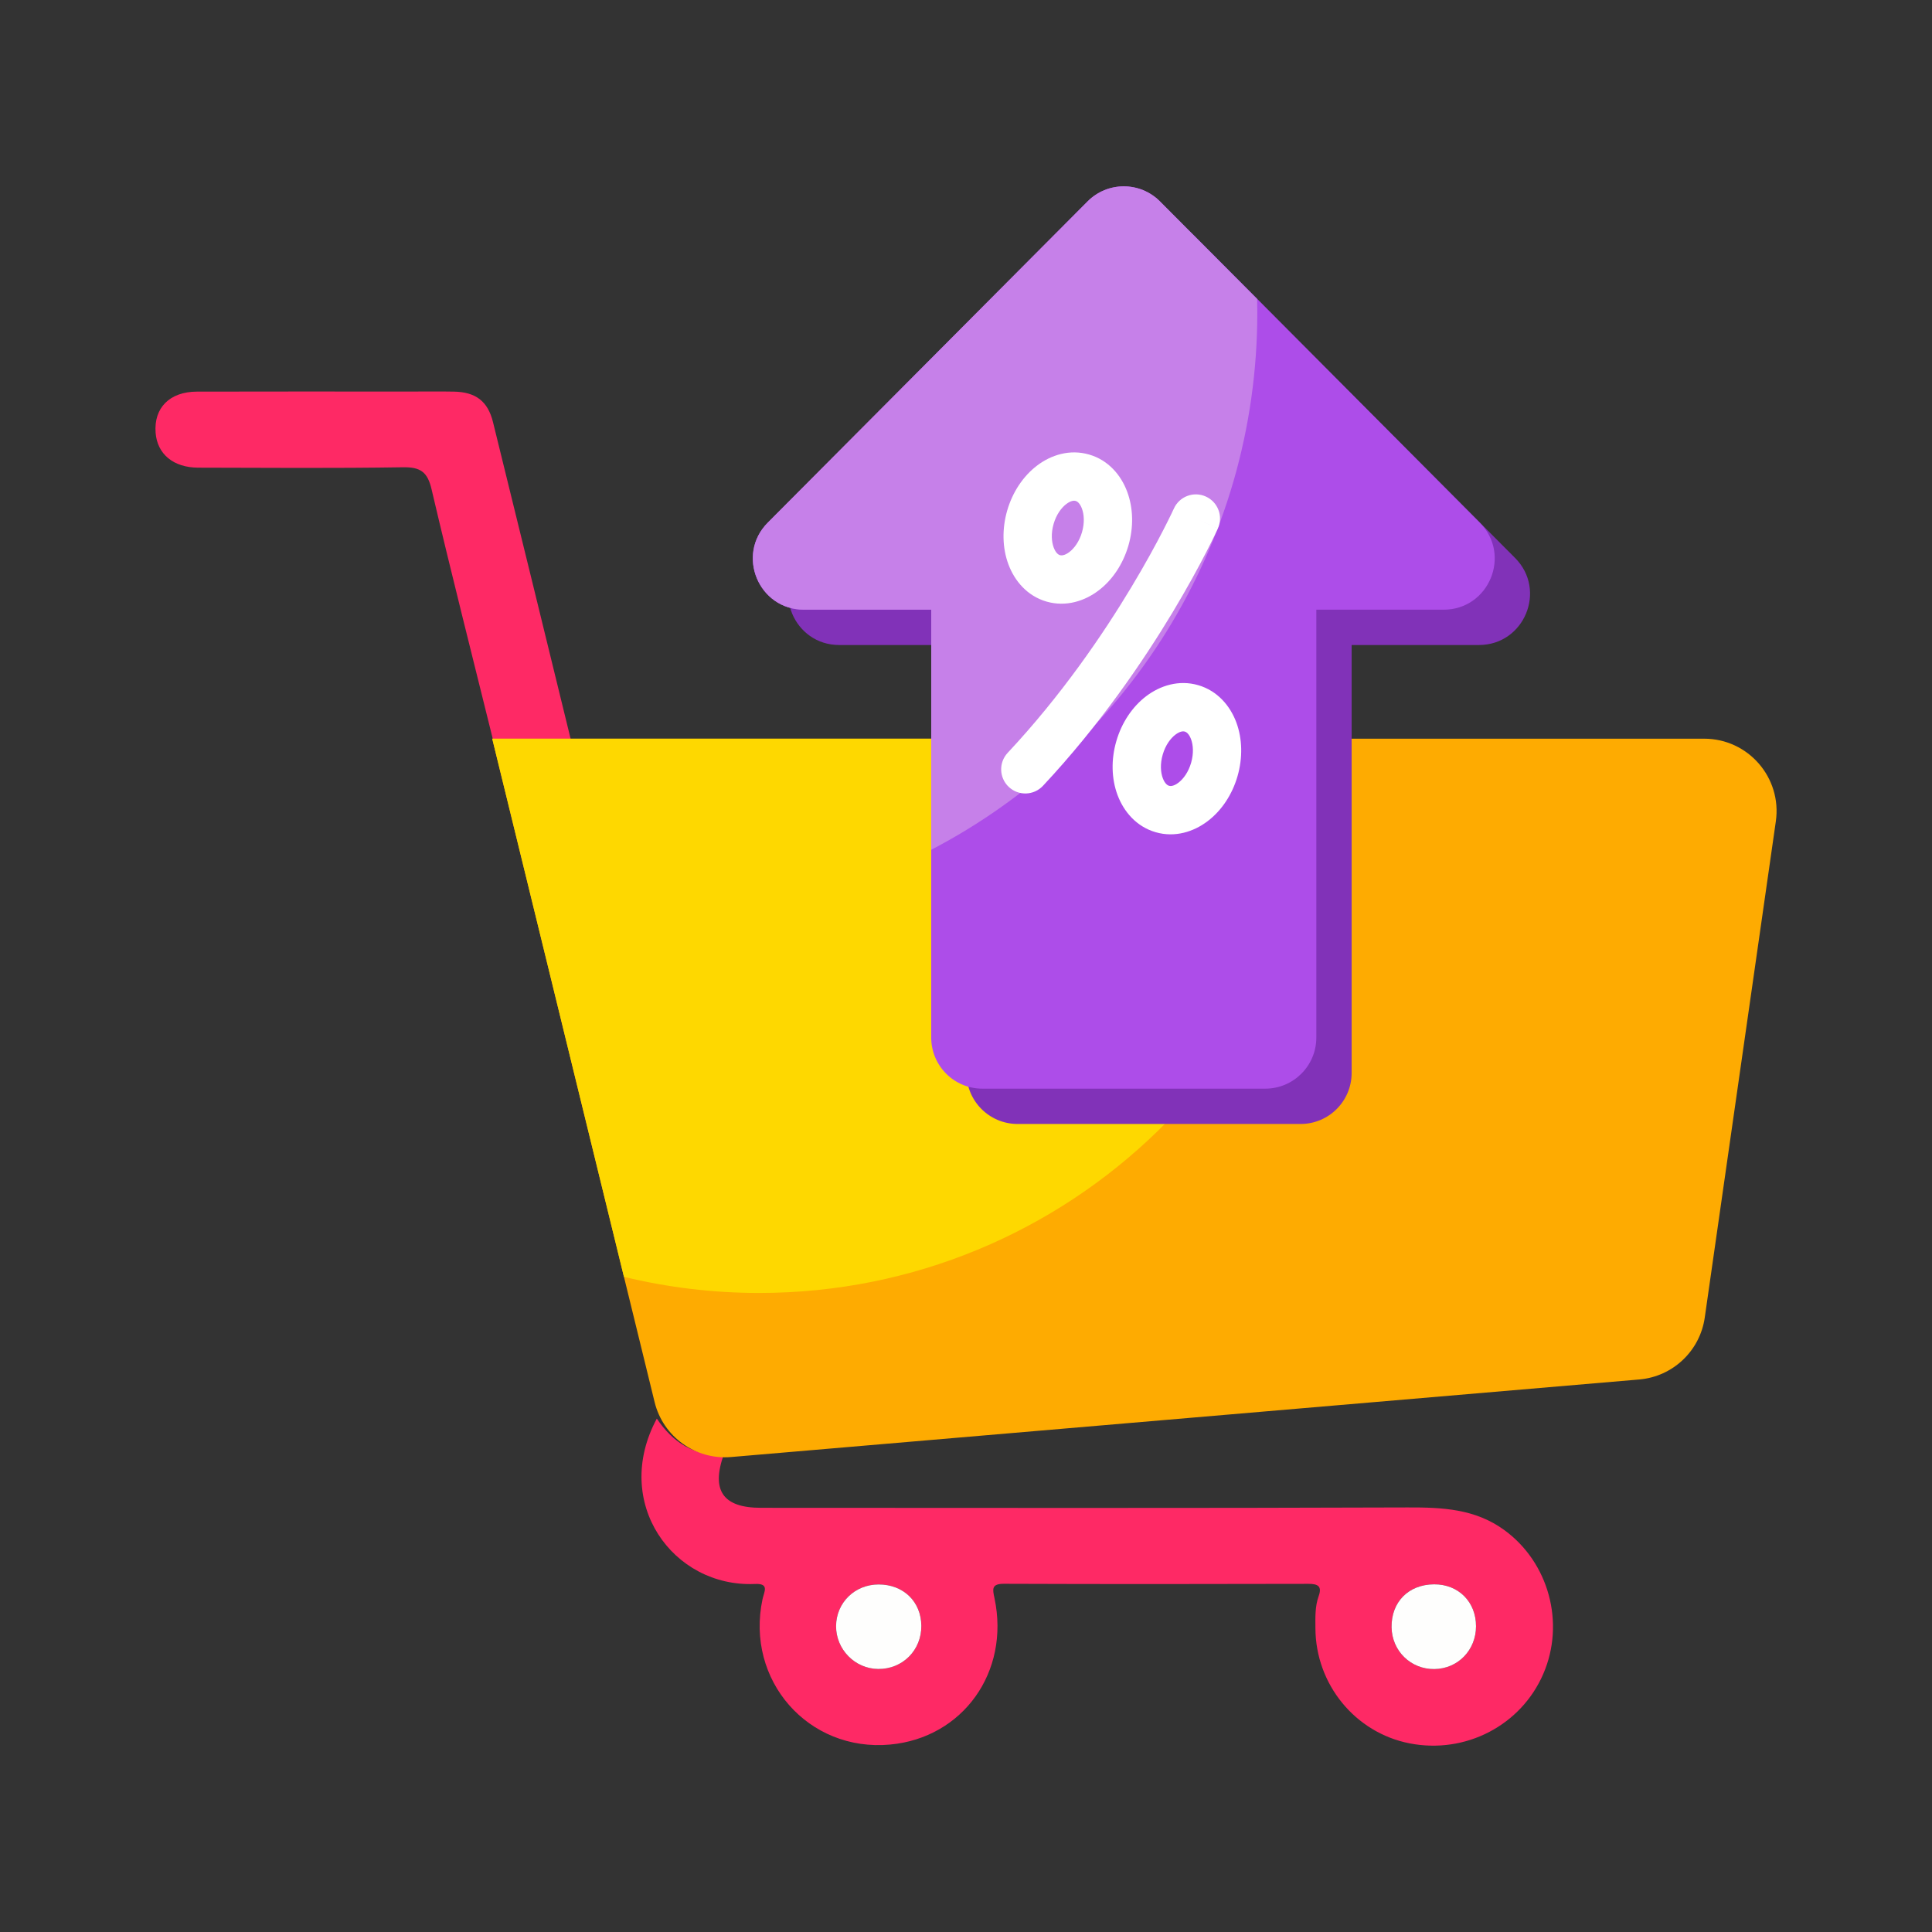
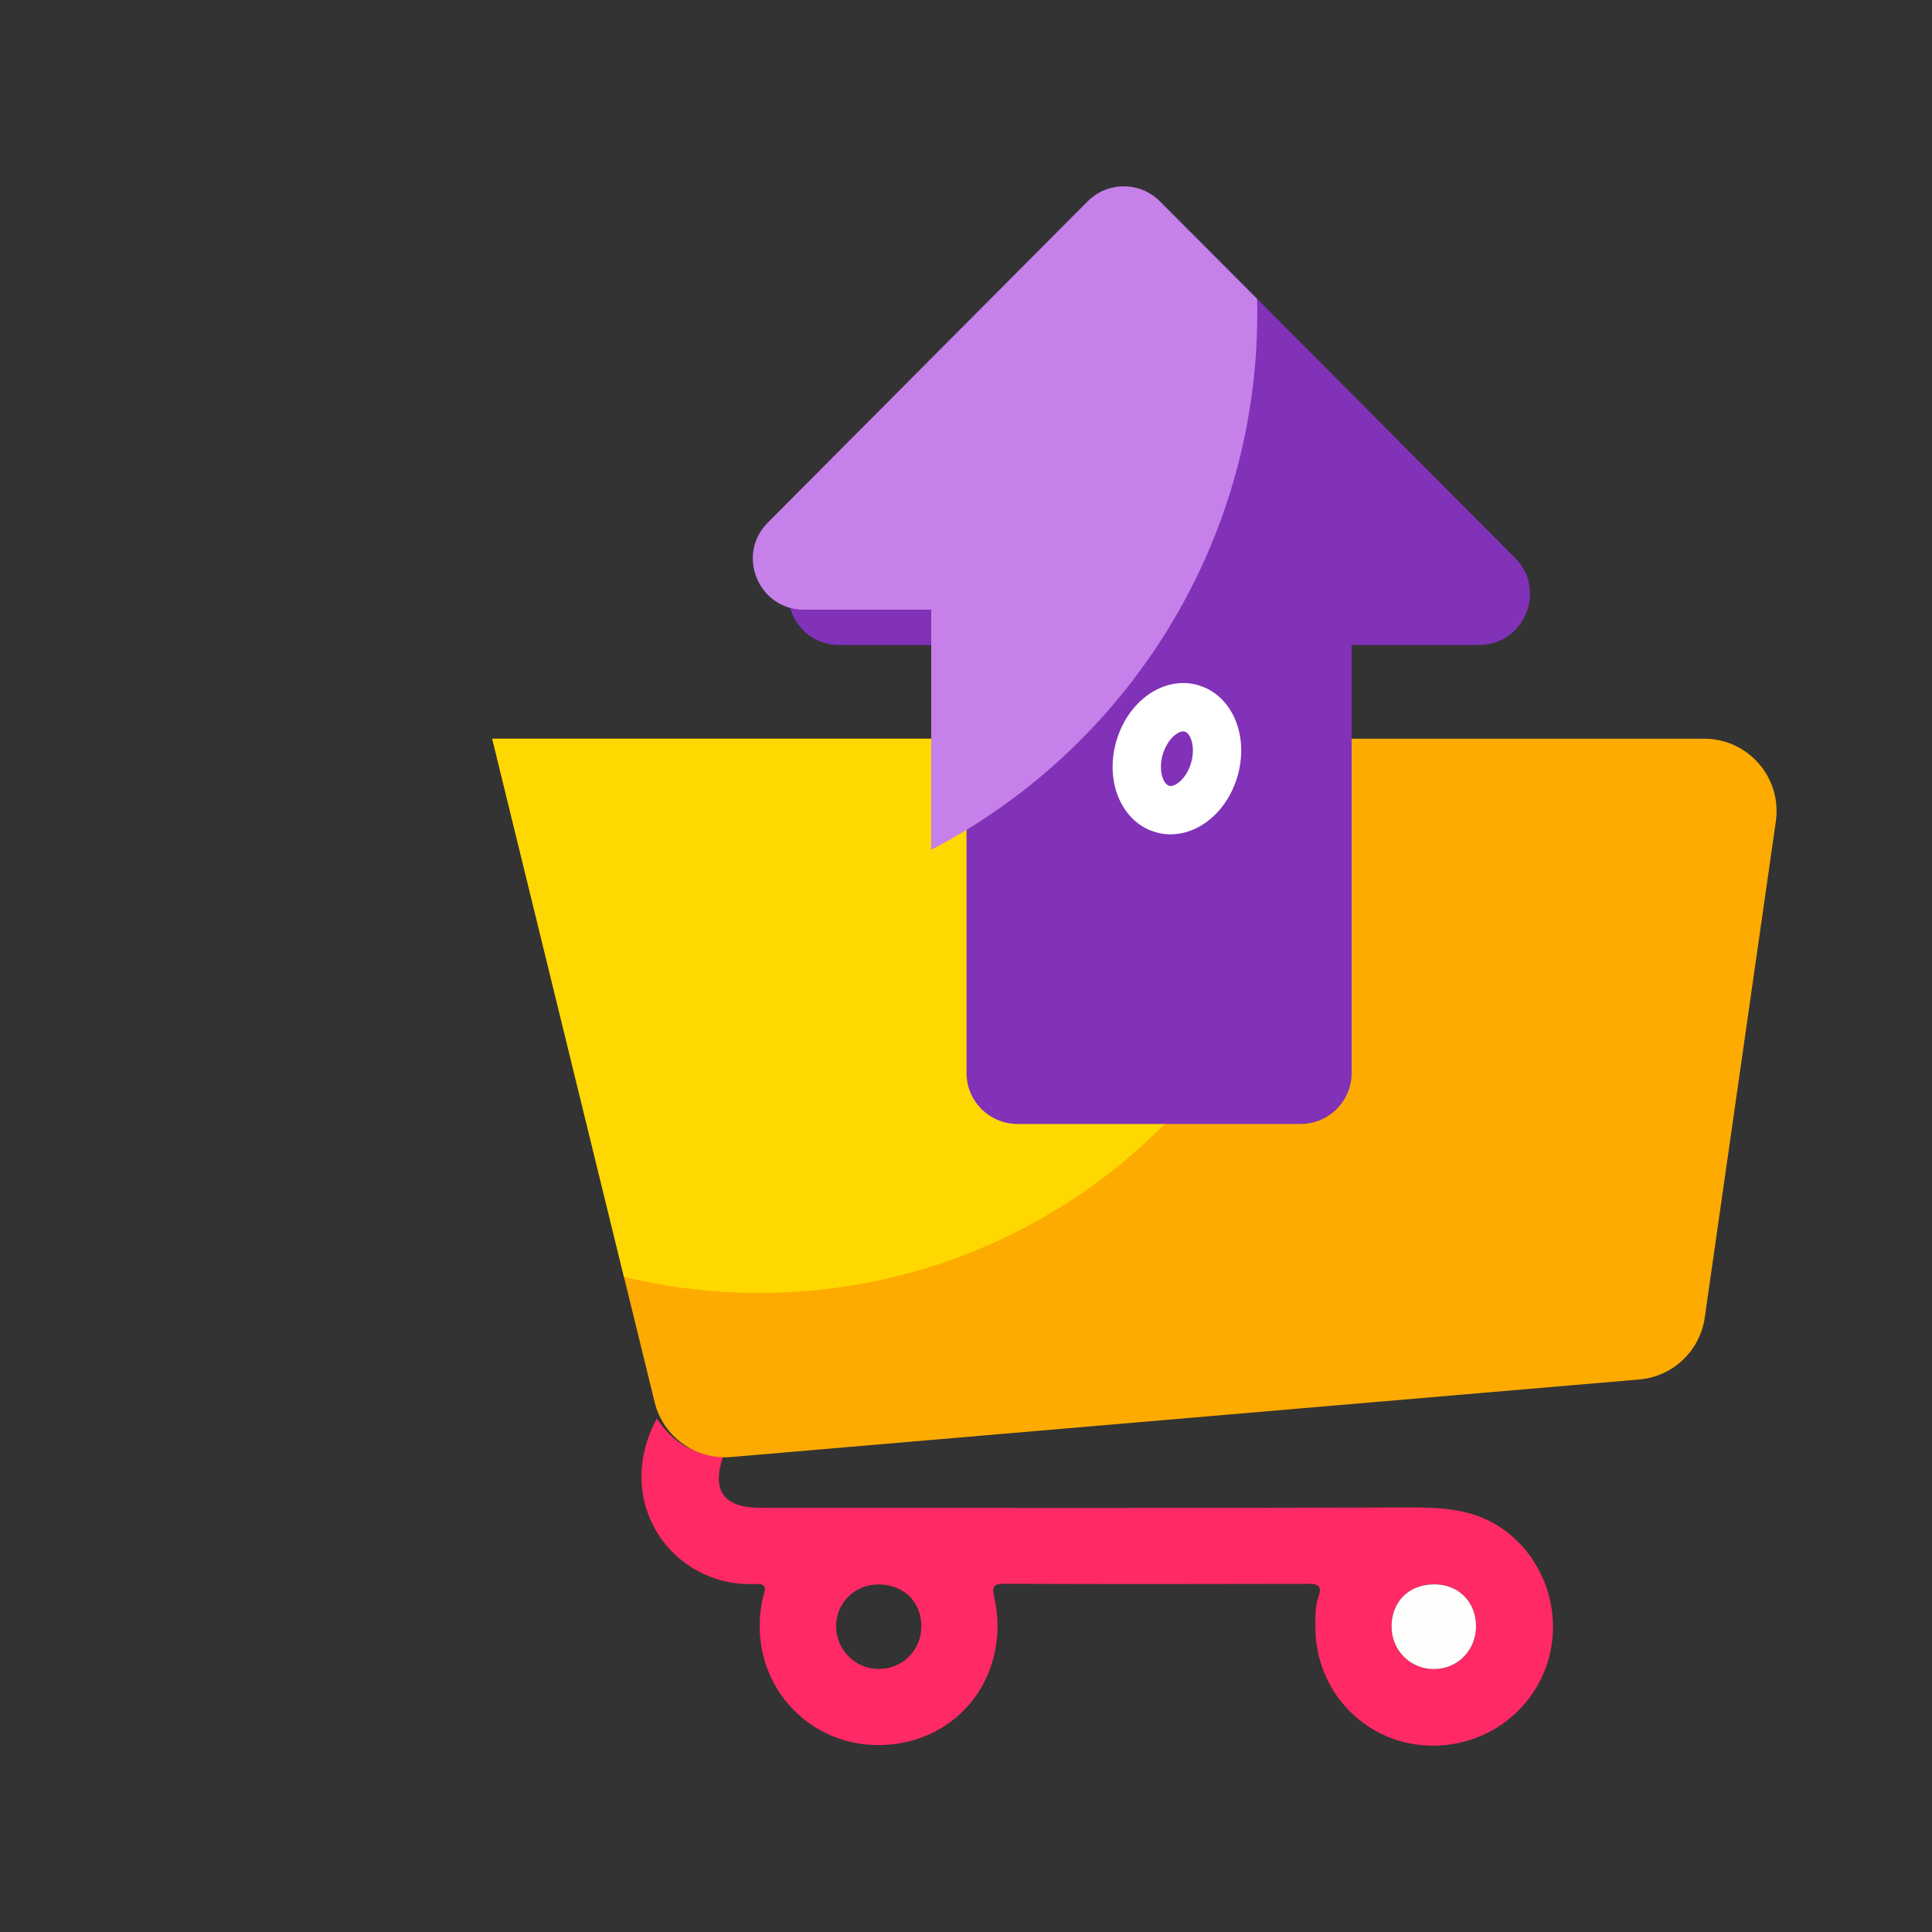
<svg xmlns="http://www.w3.org/2000/svg" width="64" height="64" viewBox="0 0 64 64" fill="none">
  <rect x="0" y="0" width="64" height="64" fill="#333333" stroke="none" />
  <path d="M21.758 46.993C22.287 47.781 22.992 48.241 23.975 48.186C23.553 49.374 23.949 49.948 25.205 49.948C32.348 49.95 39.49 49.962 46.633 49.936C47.776 49.932 48.862 49.98 49.828 50.682C51.303 51.753 51.856 53.76 51.122 55.453C50.383 57.159 48.544 58.113 46.694 57.751C44.894 57.399 43.583 55.798 43.575 53.94C43.573 53.581 43.558 53.22 43.683 52.872C43.801 52.545 43.657 52.466 43.342 52.467C39.98 52.475 36.619 52.478 33.257 52.465C32.834 52.464 32.881 52.648 32.944 52.943C33.462 55.384 31.898 57.569 29.484 57.791C26.775 58.041 24.686 55.66 25.26 52.973C25.313 52.726 25.497 52.449 25.011 52.471C22.289 52.592 20.261 49.777 21.758 46.993ZM29.109 52.487C28.318 52.486 27.701 53.089 27.696 53.866C27.692 54.637 28.32 55.279 29.089 55.287C29.897 55.297 30.528 54.666 30.521 53.855C30.514 53.057 29.926 52.487 29.109 52.487ZM47.508 52.483C46.66 52.486 46.083 53.069 46.098 53.908C46.111 54.691 46.736 55.3 47.515 55.29C48.295 55.28 48.895 54.663 48.895 53.871C48.895 53.063 48.311 52.479 47.508 52.483Z" fill="#FE2965" />
-   <path d="M18.909 24.5C18.051 24.507 17.193 24.513 16.335 24.52C15.651 21.752 14.948 18.988 14.297 16.211C14.162 15.632 13.928 15.469 13.346 15.479C11.088 15.515 8.828 15.497 6.569 15.492C5.744 15.49 5.209 15.043 5.155 14.336C5.091 13.513 5.617 12.976 6.522 12.973C8.861 12.966 11.2 12.971 13.539 12.971C14.038 12.971 14.538 12.963 15.038 12.973C15.755 12.987 16.159 13.287 16.331 13.982C17.197 17.486 18.051 20.994 18.909 24.5Z" fill="#FE2965" />
-   <path d="M29.108 52.487C29.926 52.487 30.514 53.057 30.52 53.855C30.528 54.666 29.897 55.297 29.089 55.287C28.32 55.279 27.692 54.637 27.696 53.866C27.701 53.089 28.318 52.486 29.108 52.487Z" fill="#FEFEFD" />
  <path d="M47.508 52.483C48.311 52.479 48.895 53.063 48.895 53.871C48.895 54.663 48.295 55.28 47.516 55.29C46.736 55.3 46.111 54.691 46.098 53.908C46.084 53.069 46.66 52.486 47.508 52.483Z" fill="#FEFEFD" />
  <path d="M16.306 24.47L21.685 46.447C21.966 47.594 23.041 48.366 24.218 48.266L54.302 45.697C55.414 45.602 56.313 44.752 56.472 43.648L58.827 27.207C59.033 25.763 57.912 24.47 56.453 24.47H16.306Z" fill="#FEAB01" />
  <path d="M44.072 24.47H16.306L20.669 42.297C22.105 42.645 23.605 42.831 25.148 42.831C35.413 42.831 43.769 34.661 44.072 24.47Z" fill="#FED800" />
  <path d="M50.189 18.483L39.595 7.841C38.934 7.177 37.859 7.177 37.197 7.841L26.604 18.483C25.542 19.549 26.297 21.367 27.802 21.367H32.017V35.541C32.017 36.476 32.775 37.233 33.709 37.233H43.084C44.018 37.233 44.775 36.476 44.775 35.541V21.367H48.99C50.495 21.367 51.251 19.549 50.189 18.483Z" fill="#8132B8" />
-   <path d="M49.019 17.312L38.425 6.671C37.764 6.007 36.689 6.007 36.028 6.671L25.434 17.312C24.372 18.379 25.127 20.197 26.632 20.197H30.848V34.371C30.848 35.305 31.605 36.063 32.539 36.063H41.914C42.848 36.063 43.605 35.305 43.605 34.371V20.197H47.82C49.325 20.197 50.081 18.379 49.019 17.312Z" fill="#AD4DE9" />
  <path d="M41.65 10.354C41.65 10.204 41.648 10.054 41.644 9.904L38.425 6.671C37.764 6.007 36.689 6.007 36.028 6.671L25.434 17.312C24.372 18.379 25.127 20.197 26.632 20.197H30.848V28.15C37.266 24.806 41.65 18.092 41.65 10.354Z" fill="#C680E9" />
-   <path fill-rule="evenodd" clip-rule="evenodd" d="M39.944 16.448C40.347 16.63 40.526 17.104 40.343 17.506L39.615 17.177C40.343 17.506 40.343 17.506 40.343 17.507L40.343 17.507L40.341 17.512L40.336 17.523C40.331 17.533 40.325 17.547 40.316 17.565C40.3 17.601 40.275 17.653 40.243 17.72C40.179 17.854 40.083 18.047 39.958 18.291C39.708 18.778 39.336 19.465 38.849 20.276C37.875 21.896 36.43 24.023 34.549 26.032C34.247 26.354 33.741 26.371 33.418 26.069C33.096 25.767 33.079 25.261 33.381 24.938C35.162 23.036 36.542 21.009 37.477 19.452C37.944 18.675 38.299 18.019 38.535 17.559C38.654 17.329 38.742 17.148 38.801 17.027C38.83 16.966 38.852 16.92 38.866 16.889C38.873 16.874 38.878 16.863 38.882 16.856L38.885 16.849L38.886 16.847C39.068 16.445 39.541 16.266 39.944 16.448Z" fill="white" />
-   <path fill-rule="evenodd" clip-rule="evenodd" d="M34.905 18.137C34.976 18.328 35.069 18.378 35.112 18.391C35.155 18.403 35.261 18.41 35.423 18.288C35.585 18.165 35.753 17.94 35.843 17.628C35.933 17.317 35.911 17.037 35.84 16.847C35.769 16.657 35.676 16.606 35.633 16.594C35.59 16.581 35.484 16.574 35.322 16.697C35.16 16.82 34.992 17.044 34.902 17.356C34.812 17.668 34.834 17.947 34.905 18.137ZM33.406 18.697C33.203 18.154 33.189 17.52 33.365 16.911C33.542 16.302 33.892 15.774 34.354 15.423C34.815 15.072 35.437 14.871 36.078 15.057C36.719 15.242 37.137 15.744 37.339 16.287C37.542 16.83 37.556 17.465 37.38 18.073C37.203 18.682 36.853 19.211 36.391 19.561C35.93 19.912 35.309 20.113 34.667 19.928C34.026 19.742 33.608 19.24 33.406 18.697Z" fill="white" />
  <path fill-rule="evenodd" clip-rule="evenodd" d="M38.519 25.778C38.59 25.968 38.684 26.019 38.727 26.031C38.77 26.043 38.876 26.051 39.037 25.928C39.199 25.805 39.367 25.58 39.457 25.269C39.547 24.957 39.526 24.677 39.455 24.487C39.384 24.297 39.29 24.246 39.247 24.234C39.204 24.221 39.098 24.214 38.936 24.337C38.775 24.46 38.607 24.684 38.517 24.996C38.426 25.308 38.448 25.588 38.519 25.778ZM37.02 26.337C36.817 25.794 36.803 25.16 36.98 24.551C37.156 23.942 37.507 23.414 37.968 23.063C38.43 22.712 39.051 22.511 39.692 22.697C40.333 22.883 40.751 23.385 40.954 23.928C41.156 24.471 41.17 25.105 40.994 25.714C40.818 26.323 40.467 26.851 40.005 27.202C39.544 27.552 38.923 27.754 38.282 27.568C37.64 27.382 37.223 26.88 37.02 26.337Z" fill="white" />
</svg>